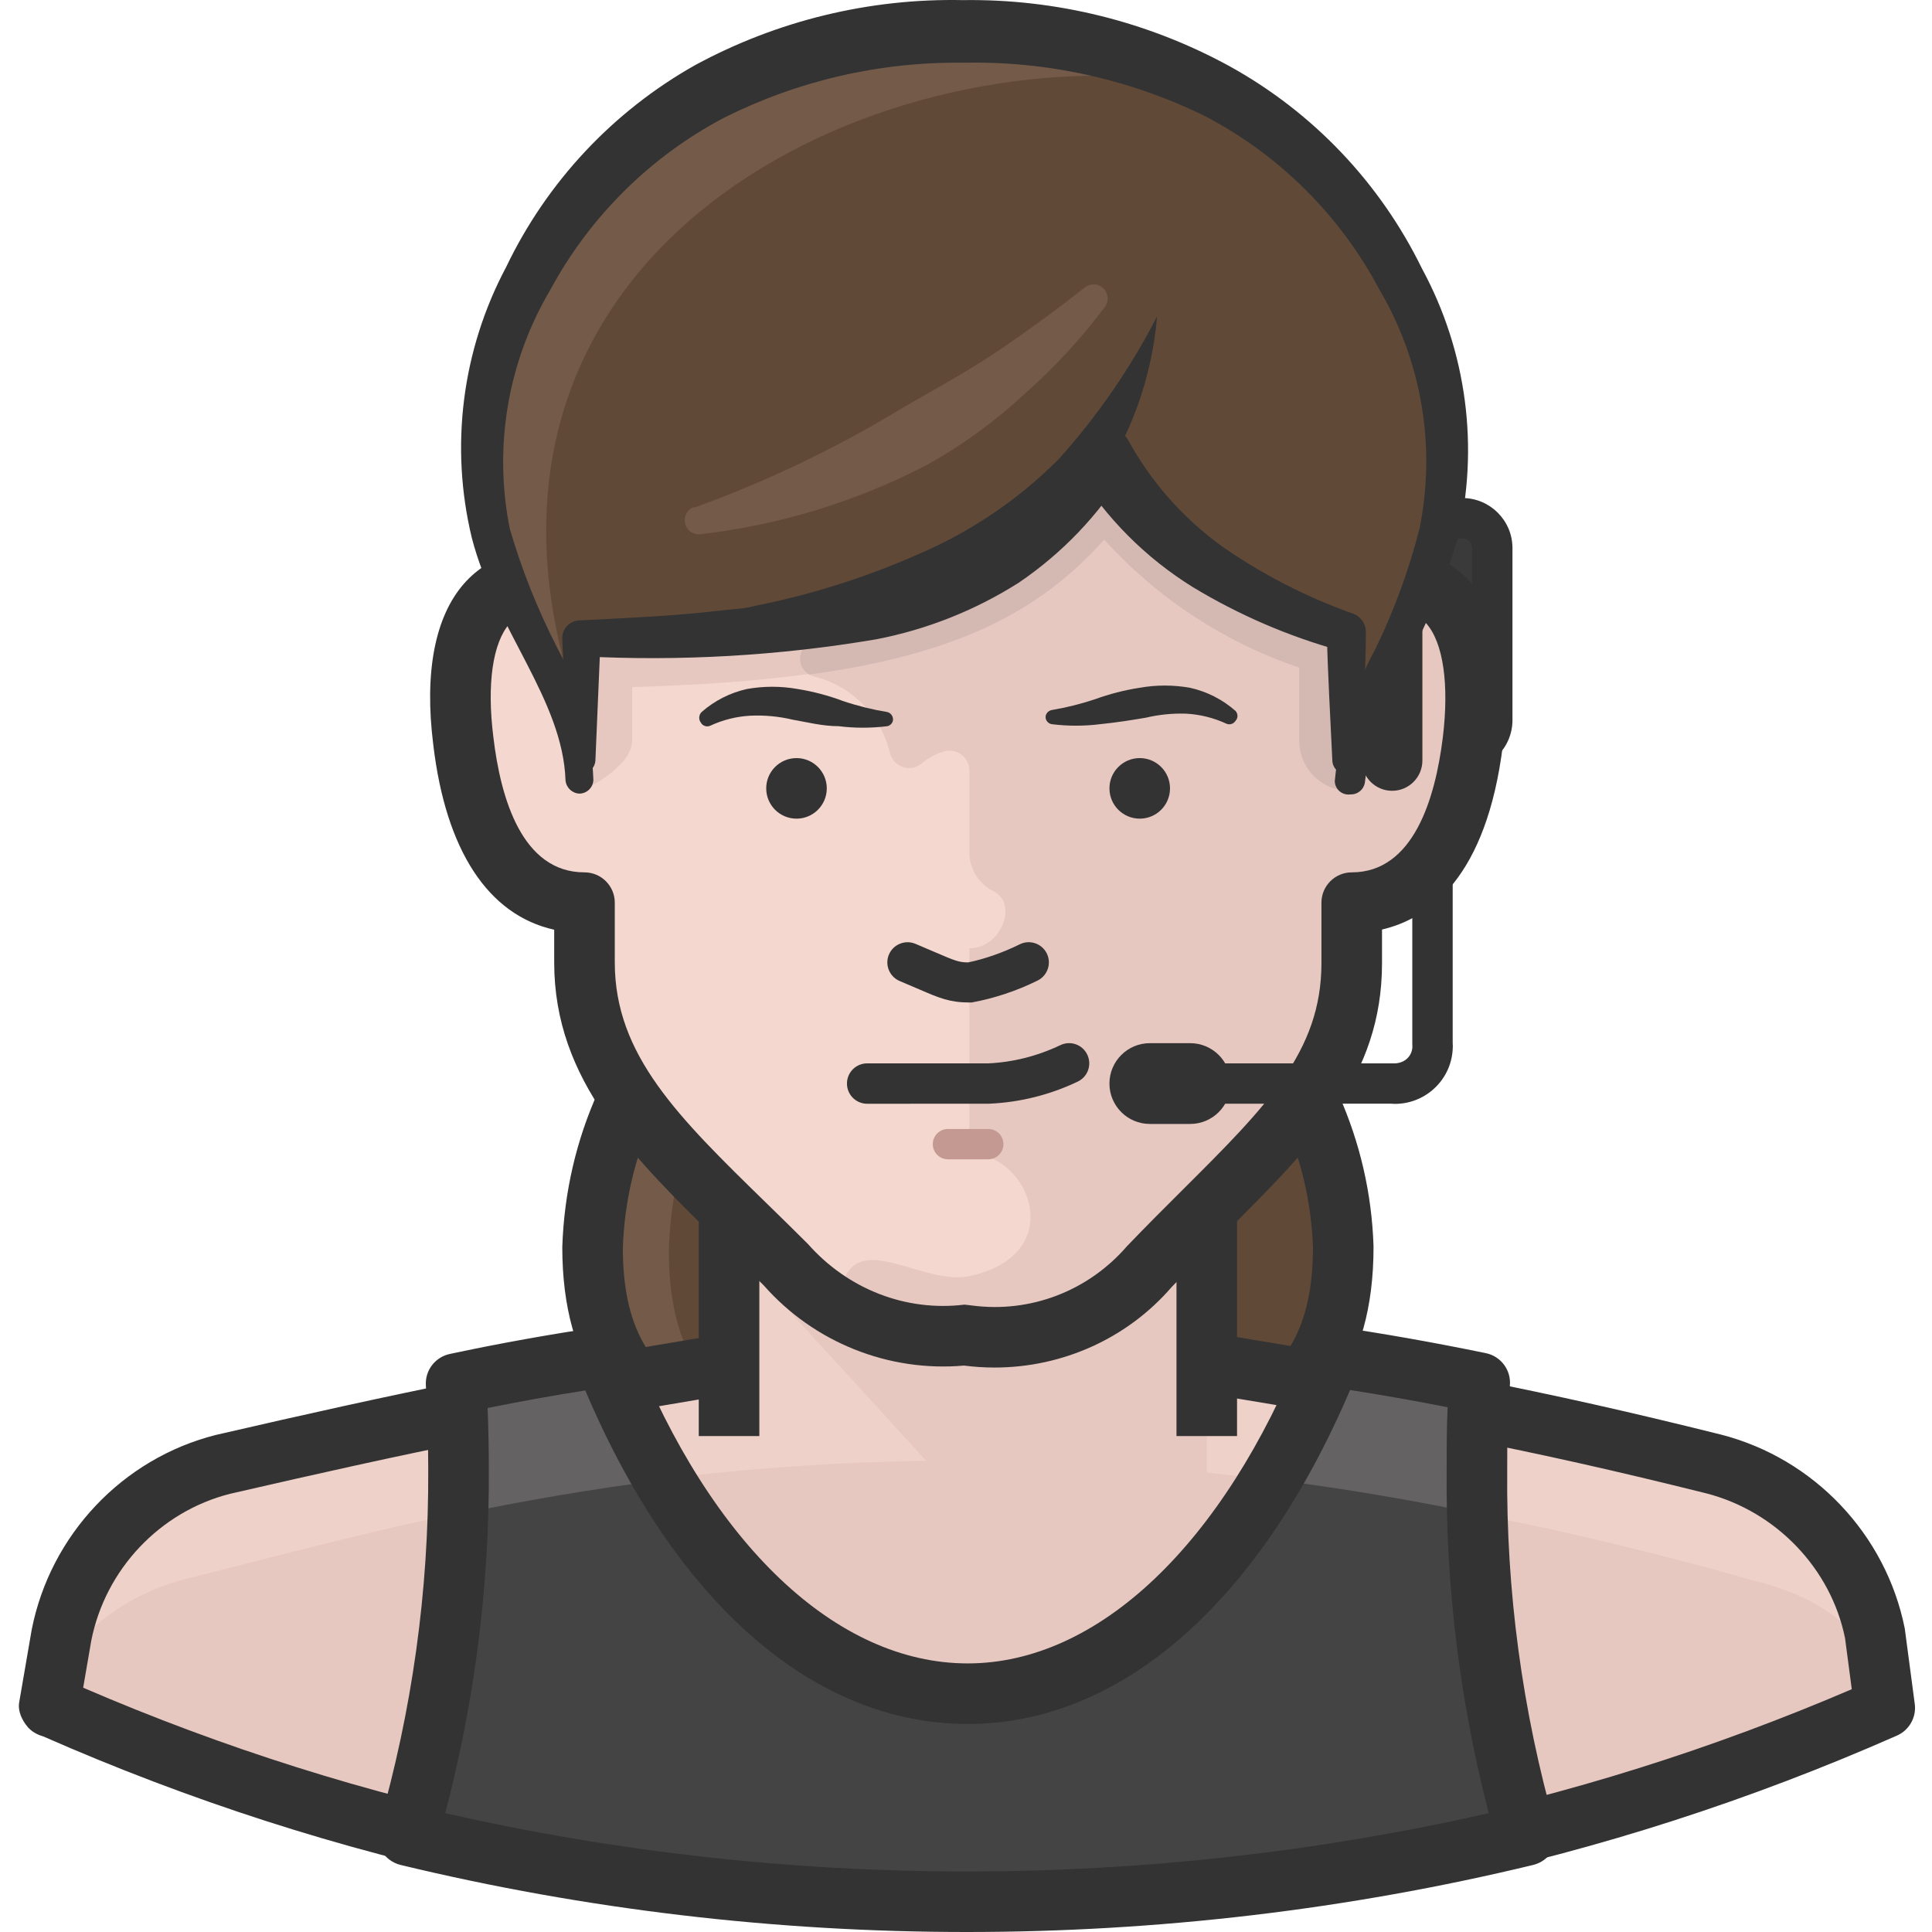
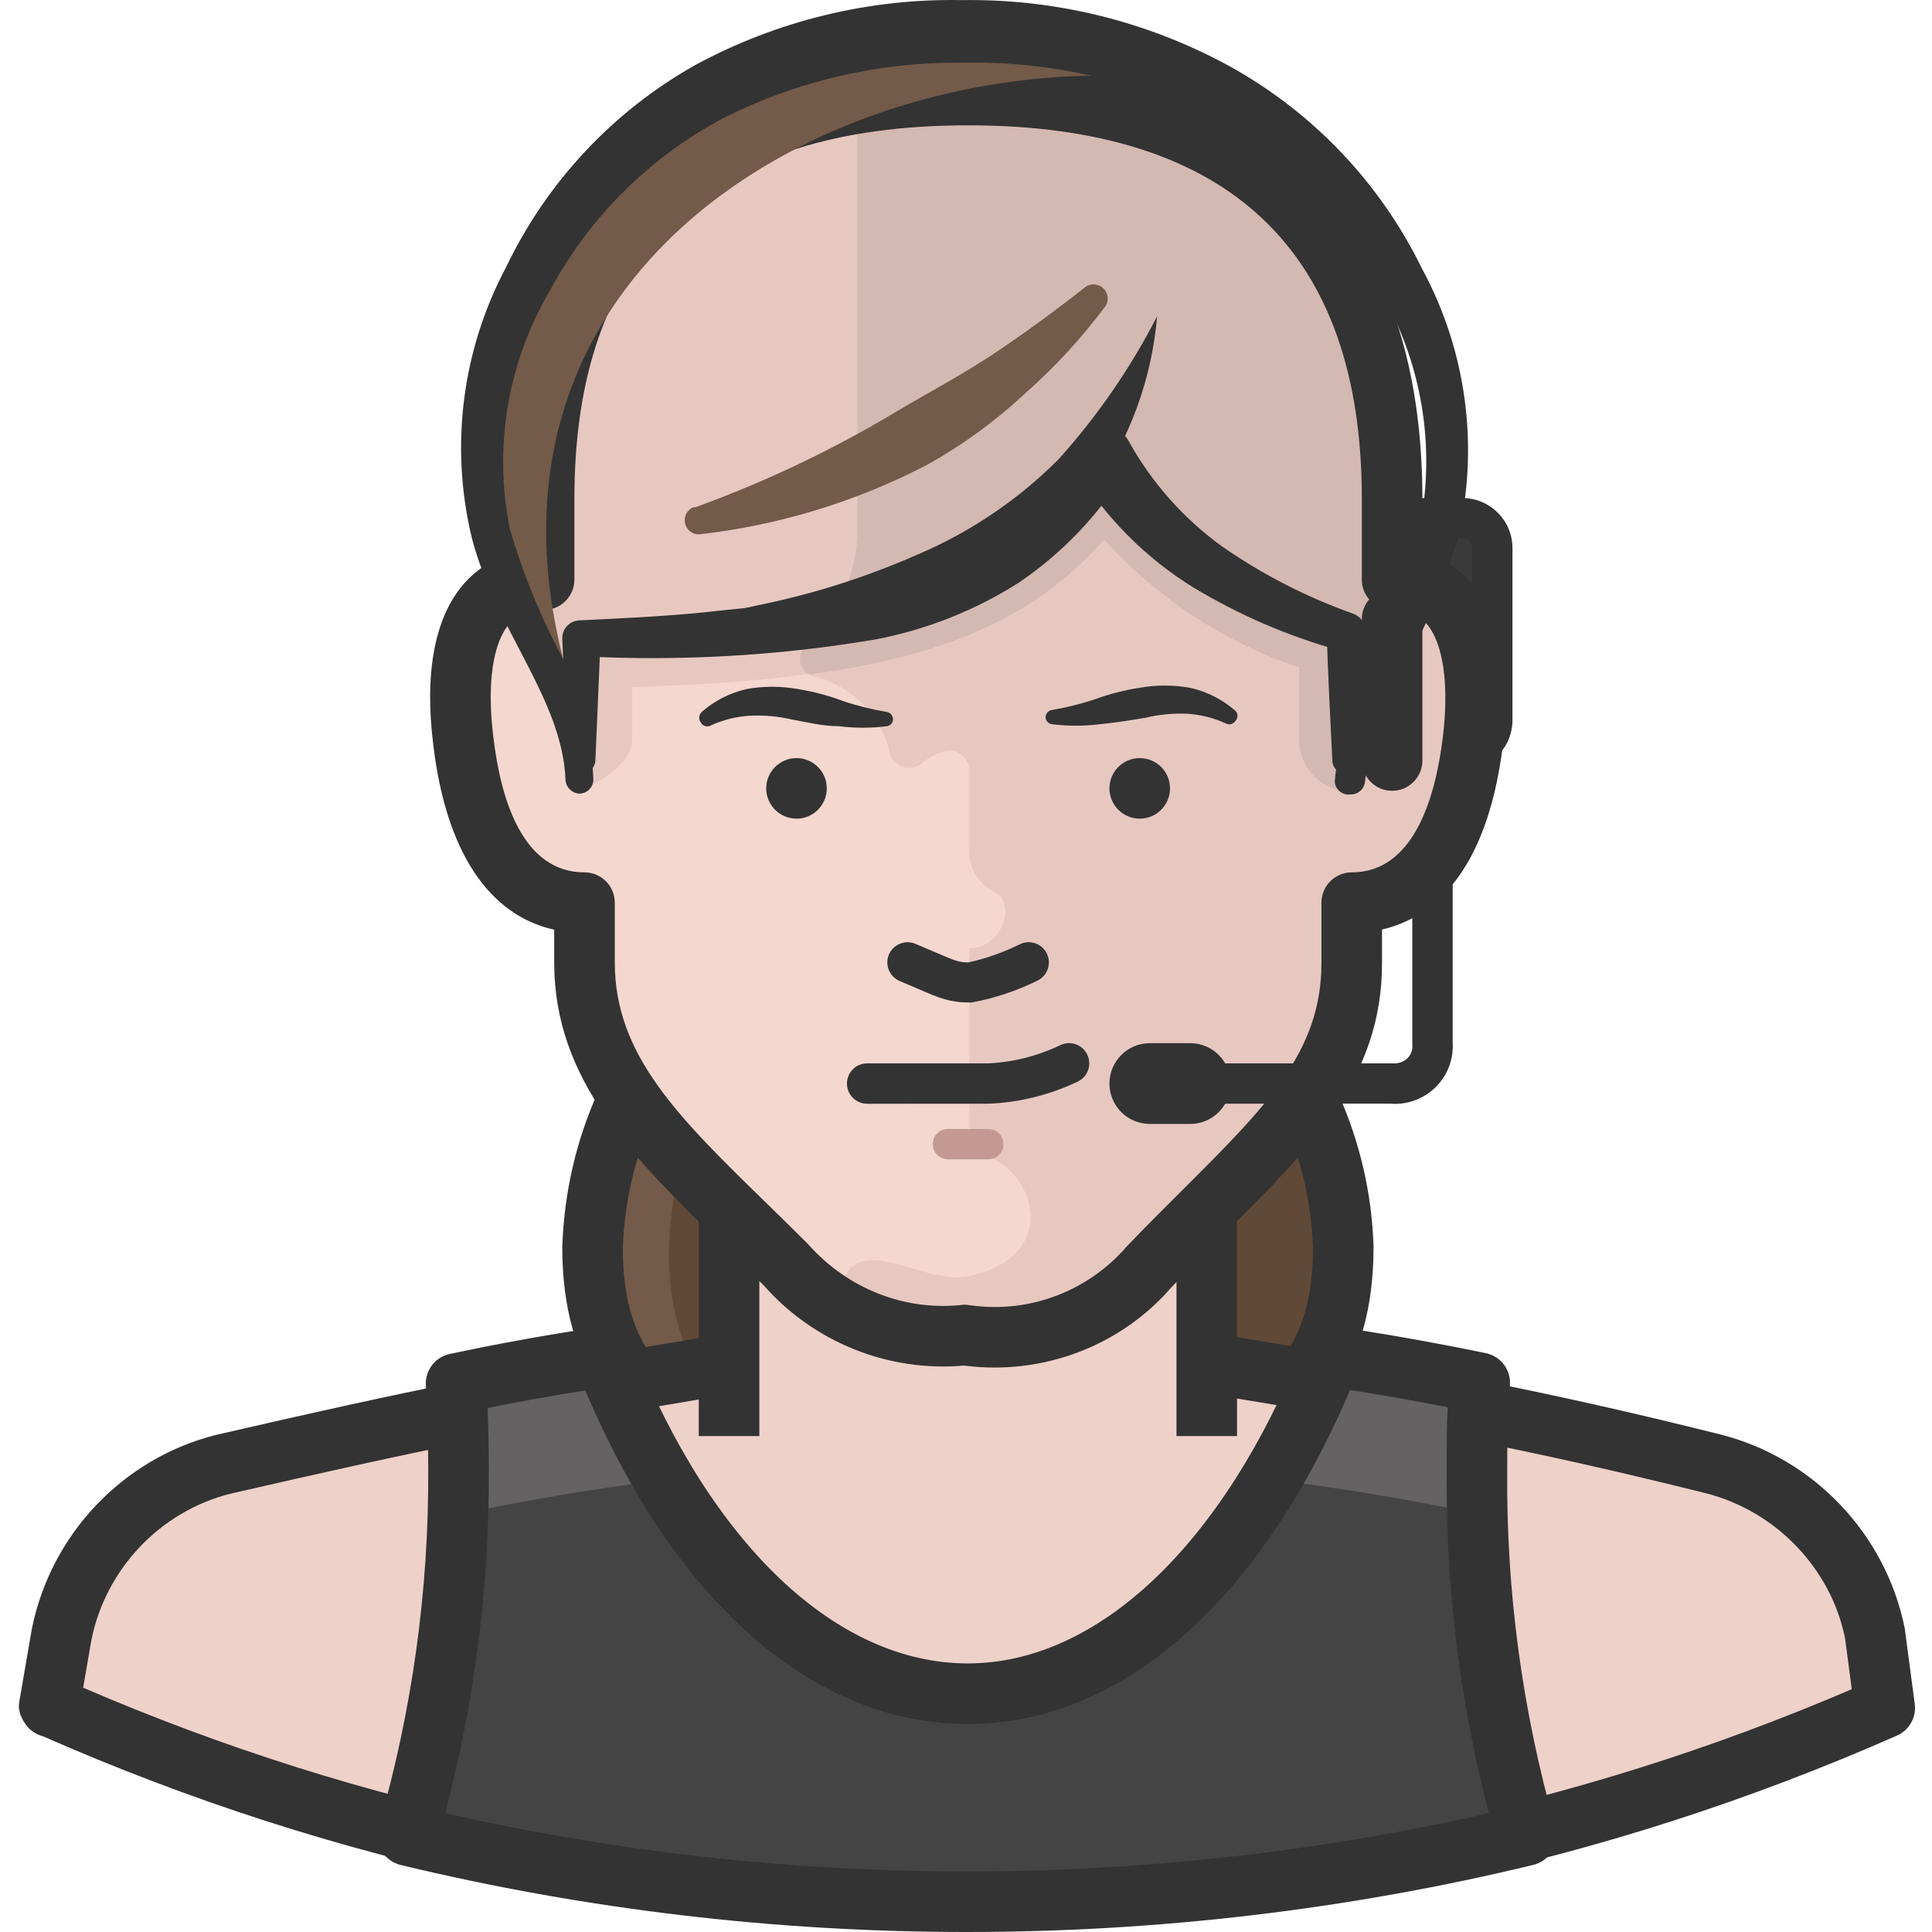
<svg xmlns="http://www.w3.org/2000/svg" height="512pt" viewBox="-5 0 512 512.003" width="512pt">
  <path d="m369.277 137.336h13.27c4.375 0 7.918 3.543 7.918 7.918v45.586c0 4.375-3.543 7.922-7.918 7.922h-13.27zm0 0" fill="#3a3a3a" />
  <path d="m382.547 204.109h-13.273c-2.957 0-5.348-2.391-5.348-5.348v-61.426c0-2.957 2.391-5.352 5.348-5.352h13.273c7.316 0 13.273 5.953 13.273 13.27v45.59c0 7.316-5.957 13.266-13.273 13.266zm-7.922-10.699h7.922c1.422 0 2.57-1.152 2.57-2.566v-45.59c0-1.418-1.148-2.566-2.57-2.566h-7.922zm0 0" fill="#333" />
  <path d="m350.977 330.496c0 53.508-44.516 56.824-99.414 56.824s-99.523-3.316-99.523-56.824c1.801-54.938 47.797-98.012 102.73-96.207 52.406 1.719 94.488 43.801 96.207 96.207zm0 0" fill="#735a49" />
  <path d="m271.039 235.574c-53.77-.422-97.836 42.551-98.777 96.312 0 36.812 21.406 49.871 52.012 54.473h27.289c54.898 0 99.418-3.316 99.418-56.824-.969-46.328-34.371-85.59-79.941-93.961zm0 0" fill="#614938" />
  <path d="m251.559 395.344c-47.918 0-107.547 0-107.547-64.848.945-28.98 13.008-55.609 33.98-75.238 20.969-19.637 48.441-29.957 77.043-28.992 56.449 1.852 102.117 47.527 103.965 103.969v.262c.004 64.848-59.578 64.848-107.441 64.848zm-.125-153.082c-23.301 0-45.383 8.707-62.469 24.715-17.84 16.699-28.102 39.359-28.906 63.781.004 41.492 28.23 48.535 91.5 48.535 63.133 0 91.328-7.035 91.391-48.66-1.641-47.969-40.453-86.75-88.438-88.324-1.031-.031-2.055-.047-3.078-.047zm0 0" fill="#333" />
  <path d="m449.434 388.07c-36.965-10.172-74.48-18.211-112.367-24.078h-2.891l-19.367-2.355v-79.191h-126.602v79.191c-45.324 5.414-90.156 14.359-134.09 26.754-46.121 11.344-44.305 59.824-46.121 64.102h.961c71.418 31.523 148.301 48.793 226.34 50.832 89.051 2.504 177.547-14.824 259.082-50.723-.43-2.465 2.141-52.652-44.945-64.531zm0 0" fill="#eed1c9" />
-   <path d="m459.062 418.676c-47.215-13.465-95.465-22.988-144.258-28.465v-92.355h-126.598v32.105l52.223 57.148c-87 1.391-146.824 18.941-195.836 31.246-14.449 3.535-33.391 14.555-36.598 33.816 76.754 34.07 159.805 51.641 243.777 51.582 83.77-.051 166.609-17.547 243.246-51.367-3.422-22.688-21.723-30.18-35.957-33.711zm0 0" fill="#e7c8c1" />
  <path d="m252.699 511.562c-.598 0-1.203.012-1.793 0-84.672 0-166.91-17.293-244.453-51.395-1.594-.449-3.113-1.309-4.117-2.496-1.52-1.809-2.656-4.203-2.254-6.535l3.32-19.27c4.965-25.152 24.082-45.324 48.742-51.574 48.109-11.098 80.574-17.945 135.406-26.898l2.594 15.84c-54.402 8.895-86.625 15.68-134.223 26.652-18.516 4.703-33.004 19.98-36.734 38.898l-2.148 12.477c74.277 32.023 152.938 48.25 233.887 48.25h1.746c80.684 0 159.043-16.094 233.066-47.852l-1.777-13.492c-3.691-18.363-18.188-33.652-36.84-38.426-47.207-11.781-79.082-17.703-132.66-26.504l2.609-15.844c54.02 8.883 86.188 14.859 133.98 26.785 24.652 6.301 43.754 26.461 48.73 51.375l2.652 20.004c.473 3.531-1.453 6.949-4.711 8.391-77.688 34.246-160.125 51.613-245.023 51.613zm0 0" fill="#333" />
  <path d="m386.398 389.461c0-7.812 0-15.41.75-23.008-13.055-2.676-26.109-5.031-39.383-6.957-21.402 53.508-56.289 89.359-96.312 89.359s-74.91-35.207-96.312-89.25c-13.164 1.926-26.219 4.281-39.273 7.062.426 7.492.641 15.09.641 22.797.172 32.797-4.371 65.449-13.484 96.953 97.41 23.523 199.02 23.523 296.434 0-8.969-31.527-13.367-64.18-13.059-96.957zm0 0" fill="#646262" />
  <path d="m322.832 380.574h-16.051v-74.367h-110.547v74.367h-16.055v-82.395c0-4.43 3.598-8.023 8.027-8.023h126.598c4.434 0 8.027 3.594 8.027 8.023zm0 0" fill="#333" />
  <path d="m251.562 353.934c18.121 2.328 36.207-4.582 48.156-18.41 29.855-31.031 53.508-48.156 53.508-80.258v-16.055c21.402 0 29.535-21.938 32.105-42.805 2.996-24.613-2.891-42.805-21.402-42.805v-21.402c0-57.898-26.434-107.016-112.367-107.016s-112.367 49.117-112.367 107.016v21.402c-18.621 0-24.504 18.191-21.402 42.805 2.461 20.867 10.703 42.805 32.105 42.805v15.84c0 32.105 23.543 49.227 53.508 80.262 11.926 13.859 30.027 20.777 48.156 18.406" fill="#f4d7ce" />
  <path d="m363.926 153.602v-21.402c0-57.898-26.434-107.016-112.367-107.016-85.93 0-112.363 49.117-112.363 107.016v21.402c-2.699-.012-5.383.457-7.918 1.391 10.707 16.277 16.875 35.117 17.871 54.578 0 0 13.375-5.992 13.375-13.375v-14.129c72.129-1.926 102.309-14.445 124.777-39.059 14.059 15.527 31.852 27.207 51.691 33.922v19.371c0 7.328 5.941 13.27 13.27 13.27h.105c1-19.441 6.223-38.43 15.305-55.648-1.238-.207-2.488-.316-3.746-.32zm0 0" fill="#e7c8c1" />
  <path d="m361.145 154.137c0-3.426 1.391-17.016 1.391-20.441 0-57.895-25.359-108.086-111.402-108.086-9.676-.016-19.336.738-28.895 2.246v112.262c-.008 11.754-4.938 22.969-13.59 30.926-1.961 1.797-2.098 4.84-.305 6.805.652.715 1.504 1.215 2.445 1.438 9.883 2.48 17.582 10.223 20.012 20.117.613 2.832 3.406 4.629 6.238 4.012.723-.156 1.406-.465 2.004-.906 1.816-1.609 3.973-2.777 6.312-3.426 2.809-.707 5.66.992 6.367 3.801.113.438.164.887.16 1.336v22.047c.176 4.324 2.73 8.195 6.637 10.059 6.207 3.316 1.816 14.98-6.637 14.98v50.727c.008 1.969 1.391 3.66 3.316 4.066 14.02 3.316 21.402 26.754-3.316 32.105-11.77 2.352-27.504-10.703-32.852 0 0 .641-7.066 15.836 32.852 15.836 17.254 2.035 34.324-5.062 45.055-18.727 29.855-31.141 52.543-49.977 54.578-82.078 0-6.852.961-10.059.961-11.344 20.012-.535 27.824-23.438 30.395-44.305 3.102-24.508-3.426-43.449-21.727-43.449zm0 0" fill="#e7c8c1" />
  <path d="m361.145 154.137c0-3.426 1.391-17.016 1.391-20.441 0-57.895-25.359-108.086-111.402-108.086-9.676-.016-19.336.738-28.895 2.246v112.262c-.008 11.754-4.938 22.969-13.59 30.926-1.965 1.707-2.176 4.68-.473 6.645.375.43.824.789 1.328 1.062 40.129-5.457 61.535-17.23 78.121-35.742 14.055 15.527 31.848 27.207 51.688 33.922v19.371c0 7.328 5.941 13.27 13.27 13.27h.109c.93-19.047 5.969-37.664 14.766-54.578-2.055-.566-4.18-.855-6.312-.855zm0 0" fill="#d4b8b2" />
  <path d="m363.926 209.57c-4.434 0-8.027-3.594-8.027-8.027v-37.453c0-4.43 3.594-8.027 8.027-8.027 4.43 0 8.023 3.598 8.023 8.027v37.453c0 4.434-3.594 8.027-8.023 8.027zm0 0" fill="#333" />
  <path d="m224.805 292.508c-2.957 0-5.352-2.395-5.352-5.352s2.395-5.352 5.352-5.352h32.105c6.512-.301 13.012-1.922 19.094-4.828 2.684-1.285 5.863-.156 7.137 2.52 1.277 2.676.148 5.863-2.52 7.137-7.387 3.523-15.281 5.496-23.473 5.863zm0 0" fill="#333" />
  <path d="m256.91 307.223h-10.703c-2.215 0-4.012-1.797-4.012-4.012 0-2.215 1.797-4.016 4.012-4.016h10.703c2.215 0 4.012 1.801 4.012 4.016 0 2.215-1.797 4.012-4.012 4.012zm0 0" fill="#c39992" />
  <path d="m258.582 362.414c-2.672 0-5.355-.168-8.047-.516v-.008c-20.047 1.777-39.809-6.105-53.156-21.27-3.371-3.355-7.016-6.906-10.543-10.344-24.129-23.547-44.969-43.883-44.969-75.227v-8.664c-17.469-3.887-28.73-20.957-32.047-49.039-2.406-19.117.426-33.918 8.191-42.727 3.512-3.984 7.977-6.699 13.152-8.055v-14.367c0-52.484 20.887-115.043 120.395-115.043 99.5 0 120.391 62.559 120.391 115.043v14.375c5.121 1.348 9.543 4.043 13.031 7.984 7.777 8.785 10.66 23.594 8.309 42.82-4.324 35.172-19.645 46.09-32.039 48.957v8.93c0 30.082-18.32 48.332-41.523 71.438-4.523 4.504-9.289 9.246-14.234 14.387-11.711 13.578-28.895 21.324-46.91 21.324zm-7.969-16.672 1.969.23c15.508 2.059 30.84-3.867 41.062-15.695 5.309-5.539 10.156-10.367 14.754-14.945 22.156-22.074 36.797-36.652 36.797-60.066v-16.051c0-4.43 3.598-8.027 8.027-8.027 16.312 0 22.125-19.445 24.141-35.762 1.715-14.109.113-25.129-4.398-30.227-1.359-1.531-3.773-3.57-9.039-3.57-4.434 0-8.027-3.594-8.027-8.027v-21.402c0-65.684-35.102-98.988-104.34-98.988-69.234 0-104.34 33.305-104.34 98.988v21.402c0 4.43-3.594 8.027-8.027 8.027-5.34 0-7.773 2.059-9.137 3.609-4.504 5.105-6.074 16.098-4.301 30.164 1.934 16.355 7.684 35.785 24.141 35.785 4.43 0 8.027 3.594 8.027 8.027v15.836c0 24.582 16.828 41.008 40.129 63.738 3.57 3.48 7.258 7.086 11.027 10.848 10.648 12.062 26.047 18.008 41.535 16.105zm0 0" fill="#333" />
  <path d="m386.508 401.125c-16.801-3.422-34.887-6.633-54.793-9.098-21.402 35.211-49.012 56.828-80.262 56.828-31.246 0-59.285-21.402-80.152-56.719-19.691 2.461-37.777 5.672-54.473 9.094-.68 28.484-4.887 56.773-12.52 84.223 38.566 9.746 77.992 15.695 117.715 17.766l29.859.855c49.801-.191 99.391-6.441 147.68-18.621-7.875-27.449-12.258-55.781-13.055-84.328zm0 0" fill="#444" />
  <path d="m251.238 512.004c-50.5 0-101-5.926-150.102-17.777-2.125-.523-3.957-1.883-5.055-3.773-1.102-1.902-1.379-4.16-.766-6.262 8.902-30.785 13.332-62.641 13.168-94.691 0-7.586-.211-15.039-.629-22.375-.23-3.961 2.469-7.484 6.34-8.309 13.176-2.812 26.562-5.215 39.781-7.16 3.66-.531 7.258 1.527 8.625 4.984 20.875 52.715 54.094 84.184 88.852 84.184 34.531 0 67.742-31.52 88.863-84.309 1.379-3.438 4.859-5.484 8.602-4.961 12.602 1.828 25.633 4.125 39.836 7.043 4.023.824 6.781 4.547 6.375 8.641-.699 7.199-.699 14.496-.699 22.219v.074c-.305 32.02 3.98 63.871 12.75 94.691.594 2.102.312 4.359-.797 6.242-1.094 1.891-2.926 3.238-5.047 3.762-49.094 11.852-99.594 17.777-150.098 17.777zm-138.258-31.488c90.652 20.598 185.898 20.586 276.559-.012-7.703-29.754-11.453-60.344-11.16-91.078 0-5.402 0-10.93.262-16.492-9.008-1.766-17.559-3.281-25.855-4.566-24.078 56.352-60.77 88.508-101.328 88.508-40.801 0-77.504-32.113-101.348-88.391-8.621 1.359-17.285 2.914-25.891 4.652.215 5.391.32 10.824.32 16.324.16 30.734-3.723 61.332-11.559 91.055zm0 0" fill="#333" />
-   <path d="m250.812 8.918c-92.141 0-127.777 70.734-127.777 112.793 0 36.922 26.113 51.793 26.113 79.938v-32.211c83.578-.535 111.402-13.164 132.699-40.344 2.453-2.957 6.84-3.363 9.793-.906.332.273.633.578.906.906 10.703 15.09 27.398 28.25 59.5 38.953v33.496c0-23.543 26.113-42.809 26.113-79.941.43-41.949-35.207-112.684-127.348-112.684zm0 0" fill="#614938" />
  <path d="m179.219 134.445c18.617-6.742 36.535-15.273 53.508-25.473 8.453-5.027 17.23-9.629 25.578-15.195 8.348-5.562 16.371-11.449 24.398-17.766 1.715-1.156 4.043-.707 5.203 1.004.84 1.246.855 2.871.043 4.133-6.312 8.461-13.484 16.246-21.406 23.223-7.836 7.305-16.535 13.629-25.898 18.836-18.82 9.785-39.277 16.023-60.355 18.406-2.066.051-3.781-1.586-3.832-3.652-.039-1.52.84-2.906 2.227-3.52zm0 0" fill="#735a49" />
  <path d="m250.812 8.918c-92.141 0-127.777 70.734-127.777 112.793 0 28.359 13.164 45.91 21.402 62.816.203-3.027.203-6.066 0-9.098-29.426-113.008 85.934-166.512 166.945-153.457-18.953-8.852-39.656-13.312-60.57-13.055zm0 0" fill="#735a49" />
  <g fill="#333">
    <path d="m348.73 207c1.172-12.234 4.812-24.102 10.703-34.887 5.004-10.273 8.949-21.031 11.773-32.105 4.379-21.715.566-44.281-10.703-63.352-10.371-19.559-26.41-35.523-46.016-45.805-19.953-9.832-41.977-14.711-64.211-14.23-22.059-.273-43.859 4.754-63.566 14.66-19.473 10.324-35.449 26.188-45.91 45.59-11.25 19.035-15.062 41.562-10.703 63.246 3.168 10.859 7.359 21.395 12.523 31.461 5.891 10.793 9.188 22.809 9.629 35.098-.059 2.027-1.715 3.641-3.742 3.641-1.926-.102-3.48-1.609-3.641-3.531-.746-21.406-18.512-39.918-24.824-64.211-5.859-24.242-2.625-49.789 9.094-71.809 10.805-22.555 28.293-41.234 50.082-53.508 21.758-11.797 46.207-17.738 70.953-17.227 24.699-.359 49.07 5.688 70.738 17.551 22.082 12.215 39.867 30.934 50.938 53.613 11.879 21.918 15.234 47.457 9.418 71.699-3.461 11.469-8.086 22.547-13.805 33.07-5.68 9.488-9.324 20.059-10.703 31.031-.117 2.027-1.824 3.594-3.852 3.531-1.988.297-3.84-1.074-4.137-3.062-.023-.152-.035-.309-.039-.465zm0 0" />
    <path d="m145.402 201.543-1.391-32.105c-.18-2.594 1.781-4.84 4.375-5.02.074-.004.148-.008.227-.012 12.734-.641 25.469-1.176 37.988-2.676 12.426-1.125 24.762-3.094 36.922-5.887 11.434-2.664 22.305-7.34 32.105-13.805 10.027-7.09 18.691-15.938 25.578-26.109 2.469-3.395 7.223-4.141 10.613-1.672.027.02.059.043.086.066.883.656 1.613 1.496 2.141 2.461 6.105 11.062 14.586 20.637 24.828 28.035 10.777 7.488 22.512 13.5 34.887 17.871 1.957.793 3.23 2.703 3.211 4.816 0 11.344-.965 22.797-1.5 34.137-.113 2.027-1.824 3.594-3.852 3.535-1.906-.105-3.426-1.629-3.531-3.535-.535-11.344-1.176-22.793-1.5-34.137l3.535 4.922c-13.691-3.801-26.797-9.453-38.953-16.801-12.547-7.766-23.102-18.355-30.82-30.93h13.055c-7.266 11.828-16.973 21.969-28.465 29.75-11.543 7.32-24.355 12.402-37.777 14.984-25.758 4.359-51.922 5.867-78.016 4.492l5.031-5.137-1.391 32.75c-.117 2.023-1.824 3.59-3.855 3.531-1.902-.102-3.426-1.621-3.531-3.527zm0 0" />
    <path d="m149.148 169.438c15.84-3.316 31.355-5.457 46.445-8.988 14.719-2.953 29.074-7.512 42.805-13.594 13.875-5.926 26.484-14.461 37.133-25.145 10.305-11.449 19.082-24.184 26.113-37.887-1.406 16.562-7.207 32.445-16.801 46.02-10.18 13.672-23.754 24.445-39.383 31.246-15.227 6.574-31.492 10.414-48.051 11.344-16.148 1.312-32.398.305-48.262-2.996zm0 0" />
    <path d="m214.105 208.926c0 4.434-3.594 8.027-8.023 8.027-4.434 0-8.027-3.594-8.027-8.027 0-4.43 3.594-8.023 8.027-8.023 4.43 0 8.023 3.594 8.023 8.023zm0 0" />
    <path d="m180.93 188.699c3.422-3.004 7.543-5.102 11.988-6.098 4.457-.801 9.023-.801 13.484 0 4.129.664 8.18 1.738 12.094 3.211 3.801 1.273 7.703 2.242 11.664 2.891.953.254 1.582 1.156 1.496 2.137-.113.797-.711 1.438-1.496 1.605-4.301.539-8.648.539-12.949 0-4.281 0-8.348-1.07-12.094-1.711-3.68-.879-7.461-1.238-11.234-1.07-3.707.203-7.34 1.109-10.703 2.676-.918.395-1.988.023-2.461-.859-.629-.852-.535-2.031.211-2.781zm0 0" />
    <path d="m320.051 191.805c-3.363-1.562-6.996-2.473-10.703-2.676-3.598-.117-7.195.242-10.699 1.07-3.746.641-7.812 1.285-12.094 1.715-4.266.535-8.578.535-12.844 0-1.023-.168-1.734-1.113-1.605-2.141.16-.812.793-1.445 1.605-1.605 3.922-.66 7.789-1.625 11.559-2.891 3.785-1.371 7.688-2.375 11.664-2.996 4.461-.801 9.027-.801 13.484 0 4.445.996 8.562 3.094 11.988 6.102.719.746.719 1.926 0 2.672-.5.789-1.492 1.102-2.355.75zm0 0" />
    <path d="m305.066 208.926c0 4.434-3.59 8.027-8.023 8.027-4.434 0-8.027-3.594-8.027-8.027 0-4.43 3.594-8.023 8.027-8.023 4.434 0 8.023 3.594 8.023 8.023zm0 0" />
    <path d="m251.945 265.672c-5.277 0-8.016-1.184-13.293-3.461l-5.199-2.215c-2.727-1.141-4.023-4.27-2.891-6.996 1.141-2.734 4.285-4.016 6.996-2.891l5.34 2.273c5.098 2.203 6.258 2.668 8.66 2.668 4.098-.84 9.023-2.48 13.676-4.793 2.629-1.316 5.848-.25 7.176 2.414 1.305 2.645.227 5.859-2.414 7.176-5.551 2.75-11.426 4.703-17.469 5.82-.199.004-.391.004-.582.004zm0 0" />
    <path d="m364.707 292.539c-.395 0-.793-.02-1.199-.055l-53.09.023c-2.961 0-5.352-2.395-5.352-5.352s2.391-5.352 5.352-5.352h53.508c3.062.199 5.172-1.684 5.371-4.211-.023-.148-.023-.992-.023-1.141v-48.156c0-2.957 2.395-5.352 5.352-5.352 2.961 0 5.352 2.395 5.352 5.352v48.156c.055.355.055 1.172-.02 1.984-.629 7.996-7.348 14.102-15.25 14.102zm0 0" />
  </g>
  <path d="m299.719 281.805h10.703c2.953 0 5.348 2.395 5.348 5.348 0 2.957-2.395 5.352-5.348 5.352h-10.703c-2.957 0-5.352-2.395-5.352-5.352 0-2.953 2.395-5.348 5.352-5.348zm0 0" fill="#3a3a3a" />
  <path d="m310.418 297.859h-10.703c-5.906 0-10.703-4.797-10.703-10.703s4.797-10.703 10.703-10.703h10.703c5.906 0 10.703 4.797 10.703 10.703-.004 5.906-4.797 10.703-10.703 10.703zm-10.703-16.055-.012 5.352h.012zm0 0" fill="#333" />
</svg>